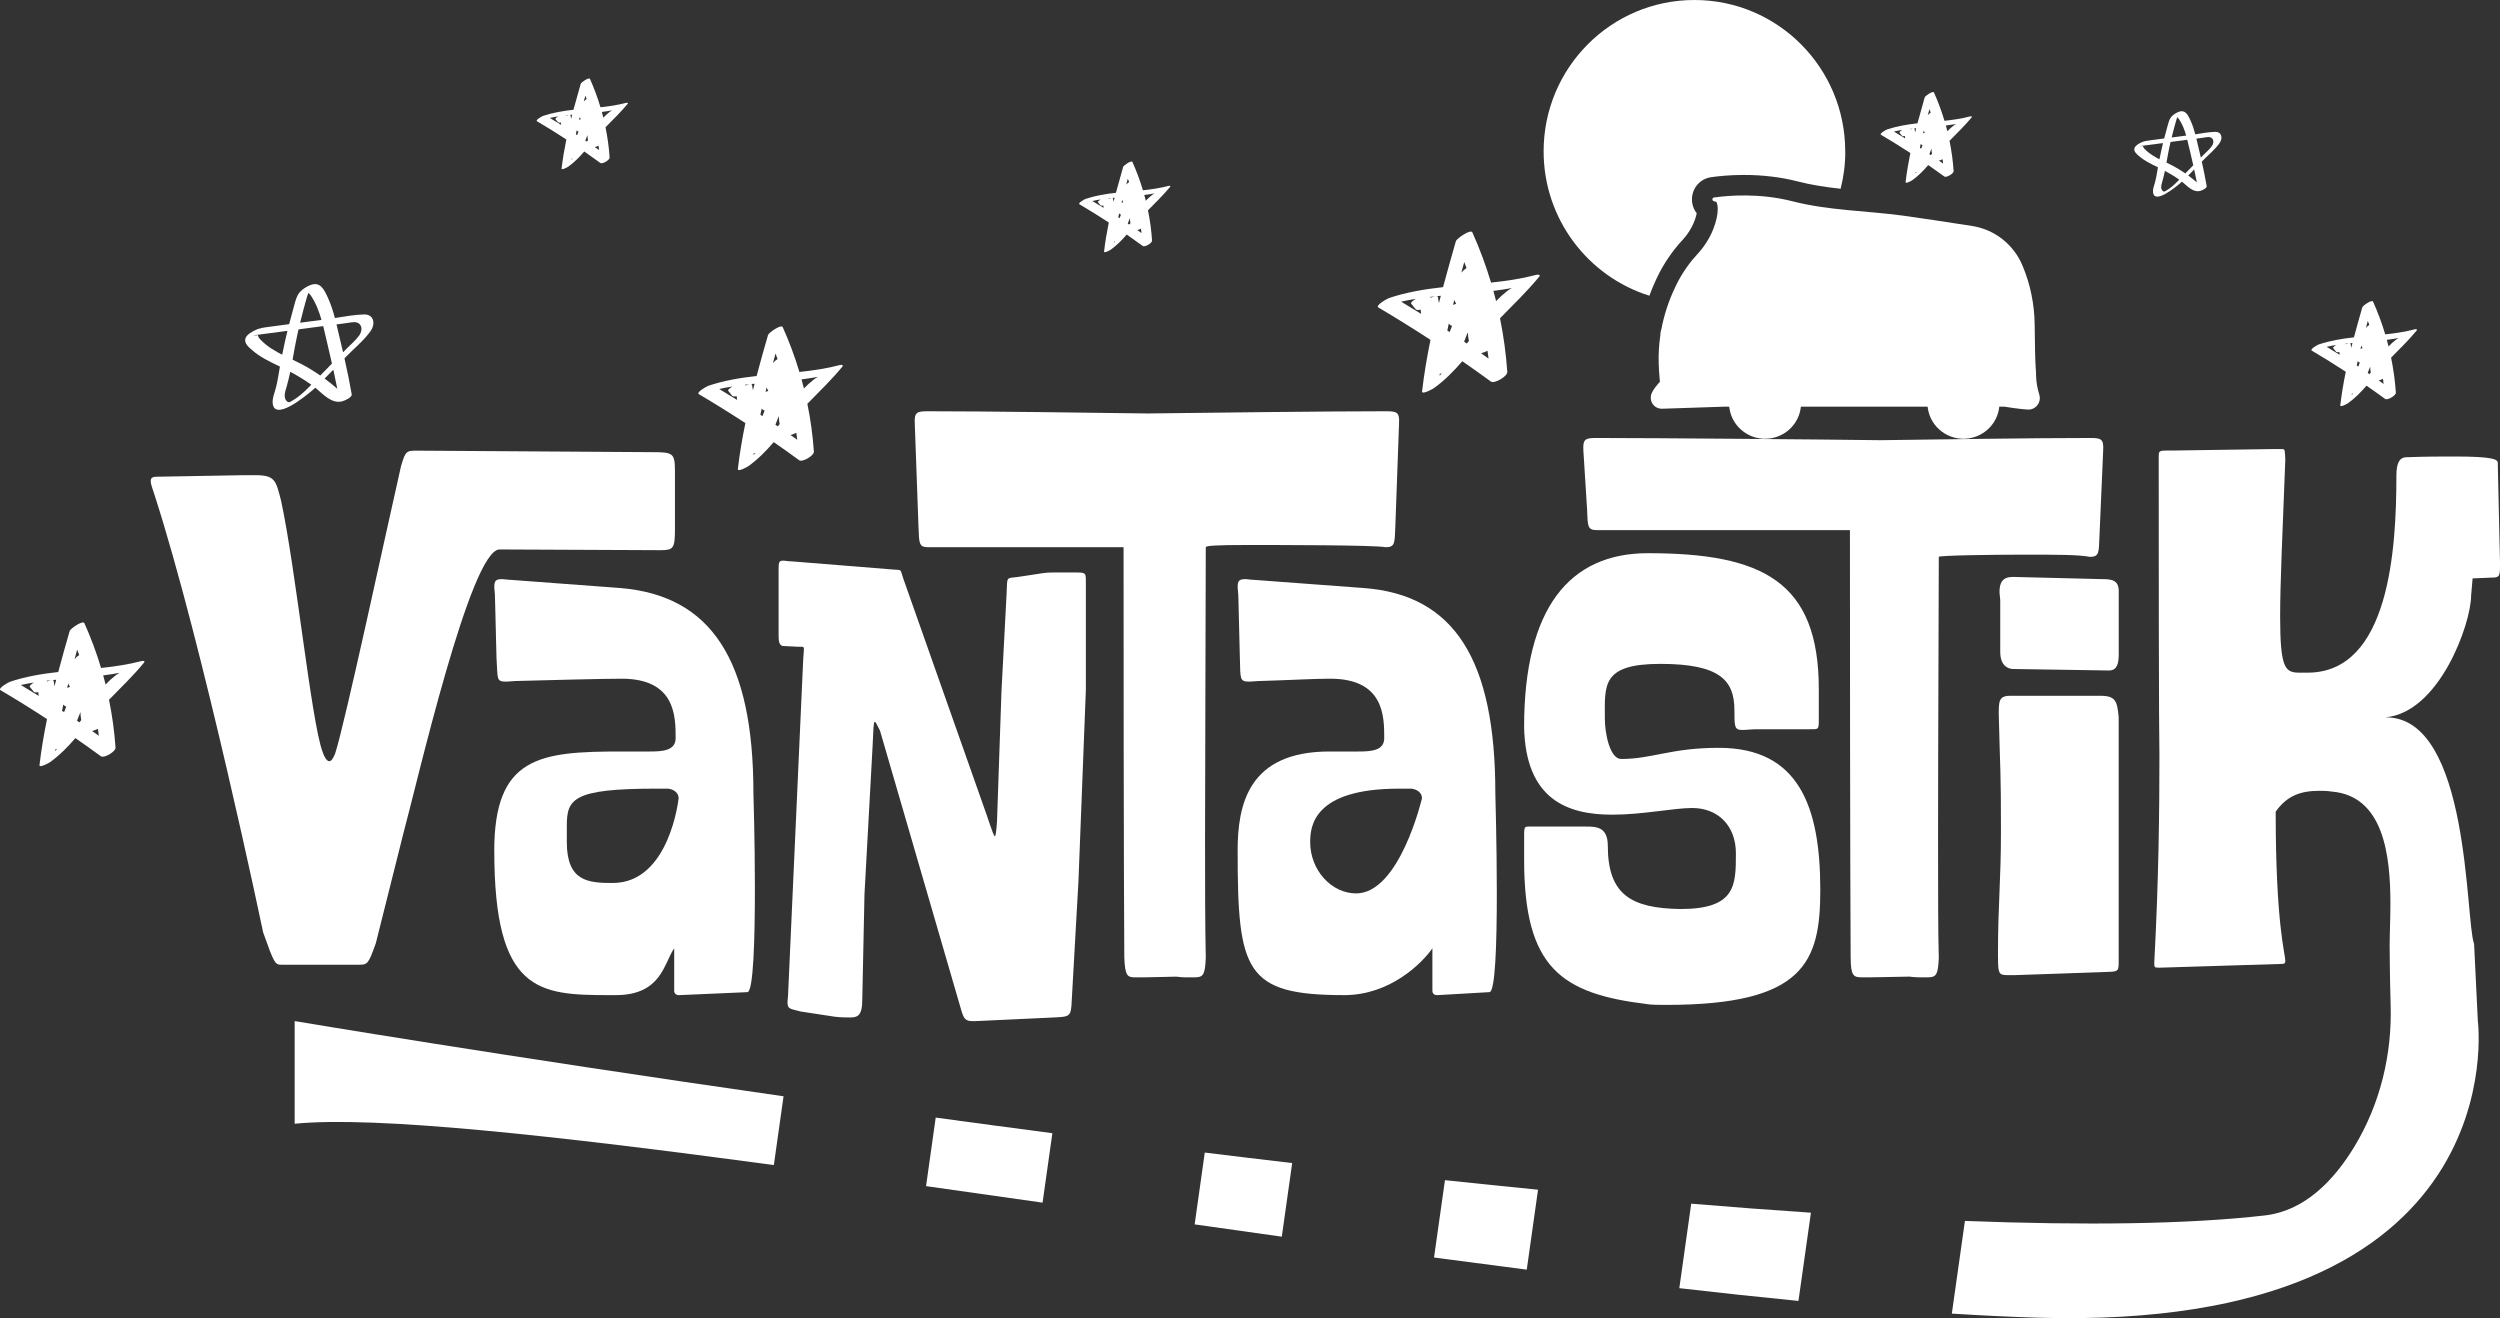
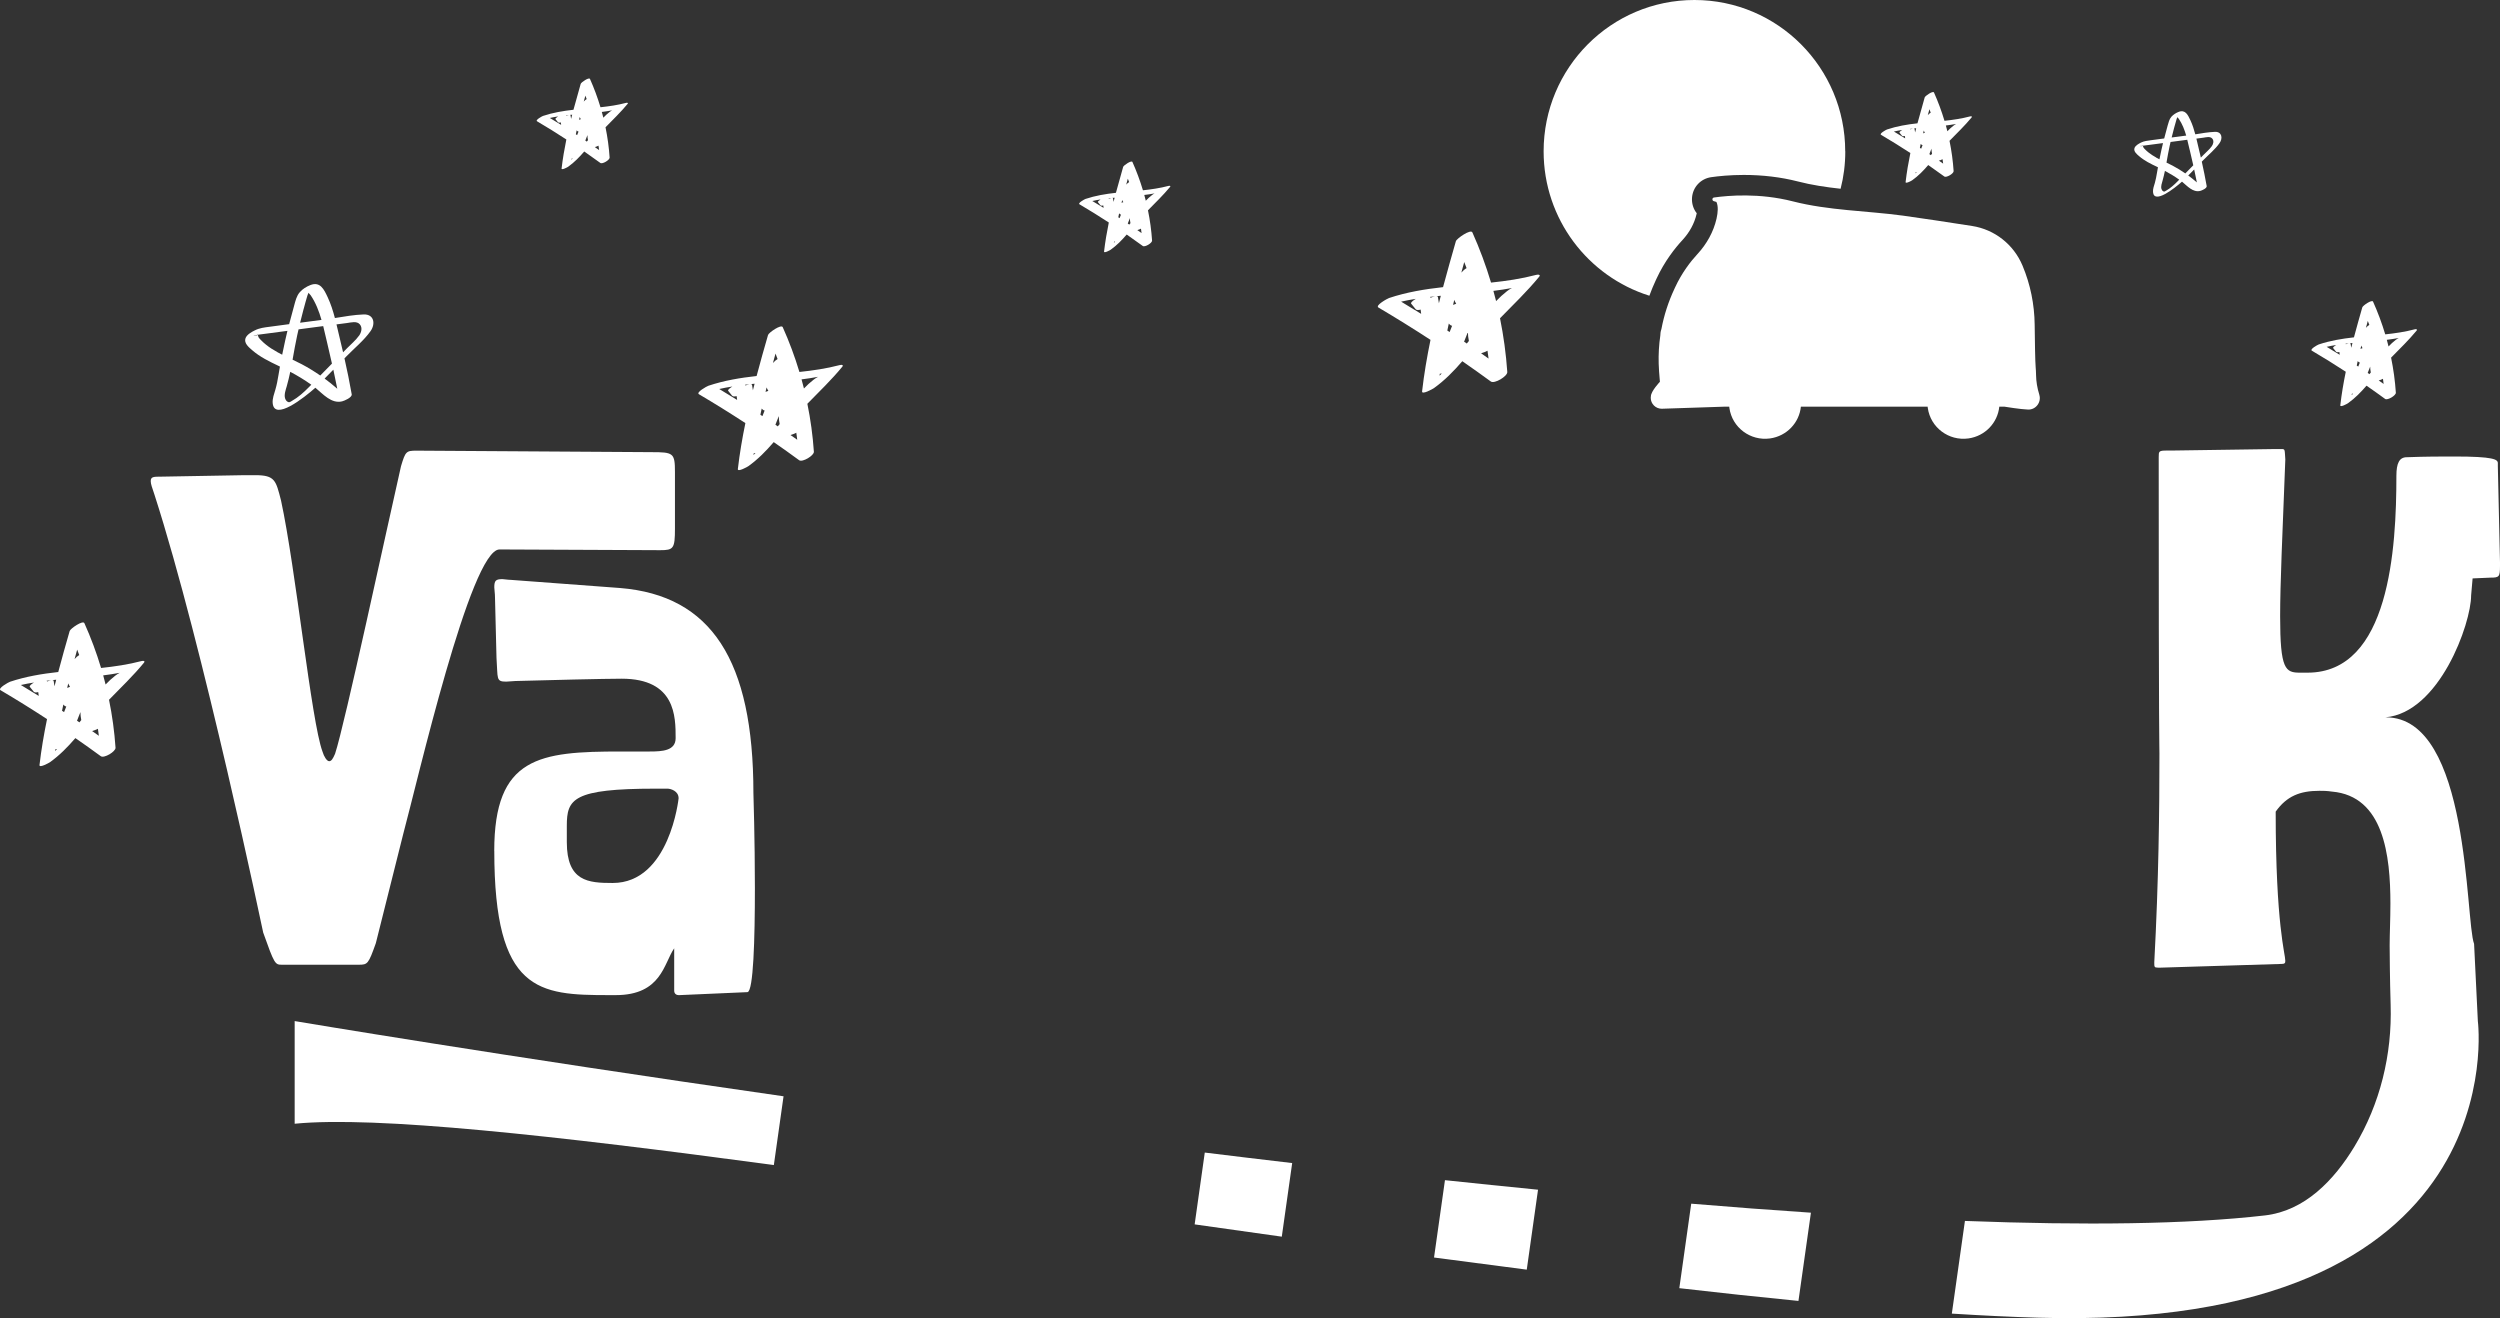
<svg xmlns="http://www.w3.org/2000/svg" width="165" height="87" viewBox="0 0 165 87" fill="none">
  <rect x="0" y="0" width="165" height="87" fill="#333333" stroke="none" />
  <g clip-path="url(#clip0_110_3)">
    <path d="M17.374 61.563C17.374 61.563 13.416 42.637 10.191 32.636C10.046 32.195 9.948 31.951 9.948 31.754C9.948 31.459 10.143 31.459 10.631 31.459L16.153 31.361H16.836C18.155 31.361 18.205 31.704 18.547 33.029C19.523 37.539 20.551 47.641 21.284 49.602C21.382 49.944 21.578 50.239 21.723 50.239C21.869 50.239 21.967 50.093 22.115 49.748C22.751 47.835 25.536 34.843 26.465 30.774C26.759 29.794 26.806 29.743 27.492 29.743L42.982 29.842C44.449 29.842 44.547 29.89 44.547 31.165V34.891C44.547 36.214 44.449 36.312 43.57 36.312L32.967 36.264C31.061 36.264 27.542 51.61 26.613 55.044L24.805 62.251C24.315 63.624 24.267 63.672 23.68 63.672H18.597C18.157 63.672 18.107 63.624 17.376 61.563H17.374ZM32.62 56.168C32.62 49.942 35.601 49.599 40.976 49.599H42.882C43.713 49.599 44.592 49.551 44.592 48.717C44.592 47.296 44.592 44.794 41.026 44.794C39.951 44.794 35.943 44.892 34.283 44.94C33.891 44.94 33.6 44.988 33.404 44.988C32.721 44.988 32.866 44.791 32.769 43.418L32.67 39.447C32.67 39.152 32.623 38.908 32.623 38.762C32.623 38.321 32.721 38.222 33.16 38.222C33.258 38.222 33.502 38.27 33.698 38.27L40.93 38.809C46.94 39.301 49.725 43.564 49.725 52.341C49.725 52.341 49.823 55.43 49.823 58.617C49.823 62.001 49.725 65.433 49.334 65.481L44.838 65.678H44.79C44.693 65.678 44.497 65.63 44.497 65.383V62.589C43.813 63.569 43.665 65.678 40.637 65.678H40.197C35.554 65.678 32.623 65.481 32.623 56.166L32.62 56.168ZM44.788 52.688C44.788 52.197 44.251 52.051 44.055 52.051H43.273C37.801 52.051 37.41 52.736 37.41 54.503V55.581C37.41 58.179 38.826 58.277 40.438 58.277C44.2 58.277 44.788 52.688 44.788 52.688Z" fill="white" />
-     <path d="M63.455 66.711L58.081 48.226C57.885 47.833 57.787 47.636 57.739 47.636C57.641 47.636 57.641 48.274 57.593 49.206L57.056 59.013L56.91 65.975C56.91 66.955 56.667 67.152 56.129 67.152C55.836 67.152 55.494 67.152 55.102 67.104L52.854 66.761C52.121 66.565 51.975 66.615 51.975 66.124C51.975 65.978 52.023 65.731 52.023 65.438L53 43.766C53.048 42.589 53.196 42.687 52.706 42.687L51.729 42.639C51.388 42.639 51.388 42.246 51.388 41.856V37.64C51.388 37.149 51.388 37.003 51.682 37.003C51.827 37.003 52.023 37.051 52.267 37.051L58.962 37.59C59.55 37.638 59.402 37.542 59.597 38.129L64.924 53.23C65.168 53.868 65.559 55.191 65.657 55.191C65.705 55.191 65.755 54.946 65.803 54.21L66.097 45.63L66.439 39.109C66.486 38.031 66.391 38.177 67.172 38.079C68.882 37.834 68.882 37.784 69.517 37.784H71.032C71.715 37.784 71.667 37.832 71.667 38.568V45.53L71.177 58.179L70.738 65.975C70.69 67.101 70.64 67.101 69.565 67.152L64.337 67.396H64.191C63.701 67.396 63.603 67.2 63.458 66.711H63.455ZM74.204 63.228C74.204 63.228 74.156 57.443 74.156 36.116H61.255C60.62 36.116 60.667 35.821 60.62 34.742L60.376 27.977C60.328 27.193 60.522 27.143 61.255 27.143C65.017 27.143 72.202 27.241 75.721 27.289C79.435 27.241 87.692 27.143 91.457 27.143C92.19 27.143 92.386 27.191 92.336 27.977L92.092 34.742C92.044 35.821 92.092 36.116 91.457 36.116C90.774 35.97 84.372 35.97 82.318 35.97C80.264 35.97 79.581 36.017 79.581 36.116C79.581 40.039 79.533 49.745 79.533 55.337C79.533 58.131 79.533 60.878 79.581 63.231C79.533 64.408 79.385 64.506 78.799 64.506H78.31C77.918 64.506 77.722 64.458 77.627 64.458C77.481 64.458 75.869 64.506 75.477 64.506H74.939C74.402 64.506 74.256 64.408 74.206 63.231L74.204 63.228ZM81.683 56.168C81.683 53.129 82.366 49.599 87.743 49.599H89.649C90.48 49.599 91.359 49.551 91.359 48.717C91.359 47.296 91.359 44.794 87.793 44.794C86.718 44.794 85.008 44.892 83.345 44.94C82.953 44.94 82.662 44.988 82.466 44.988C81.783 44.988 81.878 44.791 81.831 43.418L81.733 39.447C81.733 39.152 81.685 38.908 81.685 38.762C81.685 38.321 81.783 38.222 82.222 38.222C82.32 38.222 82.564 38.27 82.76 38.27L89.993 38.809C96.002 39.25 98.692 43.564 98.692 52.341C98.692 52.439 98.79 55.674 98.79 58.96C98.79 62.246 98.692 65.481 98.3 65.481L94.88 65.678H94.832C94.734 65.678 94.538 65.63 94.538 65.383V62.589C93.855 63.569 91.753 65.678 88.722 65.678C82.175 65.678 81.685 64.108 81.685 56.166L81.683 56.168ZM93.85 52.688C93.85 52.197 93.313 52.051 93.117 52.051H92.336C86.668 52.051 86.472 54.55 86.472 55.581C86.472 57.443 87.888 58.965 89.501 58.965C92.383 58.965 93.85 52.688 93.85 52.688Z" fill="white" />
-     <path d="M108.705 66.27C103.037 65.585 100.593 63.868 100.593 56.758V55.238C100.593 54.455 100.593 54.553 101.229 54.553H104.649C105.332 54.553 106.116 54.553 106.116 55.828C106.116 59.063 107.68 59.945 110.905 59.996C114.569 59.996 114.569 58.426 114.569 56.319C114.569 54.505 113.396 53.328 111.686 53.328C110.465 53.328 108.411 53.769 106.407 53.769C103.474 53.769 100.689 52.789 100.591 47.984C100.591 40.09 103.619 36.511 108.753 36.511C116.327 36.511 120.041 38.373 120.041 45.484V47.445C120.041 48.181 120.041 48.13 119.406 48.13H115.985C115.546 48.13 115.252 48.178 115.009 48.178C114.471 48.178 114.471 47.981 114.471 46.855C114.471 44.895 113.494 43.816 109.584 43.816C105.674 43.816 105.92 45.237 105.92 47.445C105.92 48.425 106.261 50.093 106.995 50.093C109.047 50.093 110.27 49.357 113.444 49.357C118.72 49.357 120.139 53.23 120.139 58.723C120.139 63.478 119.112 66.323 109.976 66.323C109.536 66.323 109.047 66.323 108.705 66.275V66.27ZM122.143 63.228C122.143 63.228 122.096 56.314 122.096 34.987H105.382C104.747 34.987 104.797 34.692 104.747 33.614L104.503 29.741C104.456 28.957 104.649 28.907 105.382 28.907C109.144 28.907 120.581 29.005 124.1 29.053C127.814 29.005 134.165 28.907 137.93 28.907C138.663 28.907 138.859 28.955 138.809 29.741L138.565 35.38C138.518 36.459 138.565 36.753 137.93 36.753C137.247 36.607 135.632 36.607 133.58 36.607C131.528 36.607 127.96 36.655 127.96 36.753C127.96 40.039 127.912 48.521 127.912 55.286C127.912 58.62 127.912 61.563 127.96 63.228C127.912 64.405 127.764 64.504 127.179 64.504H126.689C126.297 64.504 126.101 64.456 126.006 64.456C125.86 64.456 123.806 64.504 123.417 64.504H122.879C122.342 64.504 122.146 64.405 122.146 63.228H122.143ZM131.867 63.228V62.984C131.867 59.552 132.063 58.277 132.063 54.795C132.063 50.725 132.016 51.166 131.918 47.147C131.918 46.313 131.918 45.923 132.651 45.923H138.661C139.688 45.923 139.736 46.364 139.833 47.344V63.523C139.833 64.209 139.736 64.113 138.708 64.161L133.04 64.357H132.455C131.918 64.357 131.87 64.211 131.87 63.228H131.867ZM132.895 44.156C132.503 44.156 132.016 43.912 132.016 43.028V39.644C132.016 39.447 131.968 39.25 131.968 39.056C131.968 38.467 132.164 38.076 132.847 38.076L138.711 38.222C139.346 38.222 139.836 38.27 139.836 39.006V43.174C139.836 43.763 139.738 44.252 139.201 44.252L132.897 44.154L132.895 44.156Z" fill="white" />
    <path d="M19.448 67.391C19.448 67.391 33.022 69.677 51.714 72.355L51.074 76.893C36.581 74.94 24.752 73.64 19.448 74.167V67.391Z" fill="white" />
-     <path d="M61.757 73.761C64.274 74.104 66.843 74.449 69.457 74.792L68.809 79.375C66.207 79.005 63.641 78.639 61.119 78.284L61.757 73.761Z" fill="white" />
    <path d="M79.515 76.069C81.429 76.306 83.355 76.535 85.284 76.762L84.598 81.62C82.68 81.353 80.761 81.081 78.847 80.809L79.515 76.072V76.069Z" fill="white" />
    <path d="M95.367 77.891C97.424 78.11 99.473 78.319 101.51 78.521L100.766 83.797C98.747 83.538 96.703 83.271 94.646 82.996L95.367 77.894V77.891Z" fill="white" />
    <path d="M111.621 79.443C114.308 79.668 116.95 79.867 119.521 80.038L118.698 85.861C116.161 85.612 113.532 85.329 110.835 85.019L111.621 79.441V79.443Z" fill="white" />
    <path d="M165 37.34C165 38.076 164.95 38.124 164.365 38.124L163.192 38.175L163.094 39.301C163.094 41.163 160.994 47.047 157.426 47.344H157.473C163.044 47.344 162.702 60.777 163.29 62.296C163.29 62.407 163.456 65.632 163.538 67.394C163.538 67.394 166.198 87.912 134.464 86.967C132.691 86.914 130.805 86.824 128.821 86.698L129.685 80.582C137.541 80.879 144.369 80.809 149.495 80.217C152.109 79.914 154.04 77.909 155.394 75.669C157.092 72.859 157.885 69.593 157.782 66.31C157.732 64.68 157.717 62.818 157.717 62.395C157.717 61.659 157.767 60.678 157.767 59.648C157.767 56.46 157.328 52.54 153.907 52.245C153.566 52.194 153.322 52.194 153.078 52.194C151.808 52.194 150.926 52.537 150.195 53.568C150.195 61.069 150.831 62.934 150.831 63.422C150.831 63.571 150.783 63.619 150.587 63.619L142.621 63.864H142.425C142.182 63.864 142.182 63.816 142.182 63.521C142.475 58.078 142.523 53.469 142.523 49.743C142.523 49.007 142.475 49.743 142.475 30.325V30.177C142.475 29.786 142.475 29.736 143.013 29.736H143.354L150.148 29.637H150.587C150.831 29.637 150.783 29.685 150.831 30.323C150.635 35.325 150.489 38.608 150.489 40.669C150.489 44.199 150.831 44.396 151.808 44.396H152.297C157.722 44.396 158.162 36.159 158.162 31.404C158.162 30.57 158.357 30.177 158.845 30.177C160.115 30.129 161.143 30.129 161.974 30.129C164.613 30.129 164.857 30.325 164.857 30.57V30.766L165.005 37.335L165 37.34Z" fill="white" />
    <path d="M9.496 43.632C9.47 43.612 9.418 43.61 9.33 43.632C8.456 43.862 7.564 43.99 6.67 44.086C6.369 43.081 6.002 42.093 5.57 41.13C5.472 40.913 4.644 41.488 4.598 41.647C4.34 42.546 4.083 43.446 3.845 44.353C2.77 44.471 1.703 44.648 0.663 44.995C0.558 45.031 -0.171 45.434 0.038 45.555C1.075 46.167 2.097 46.802 3.104 47.46C2.898 48.463 2.725 49.473 2.607 50.491C2.582 50.715 3.242 50.345 3.295 50.307C3.94 49.846 4.473 49.297 4.975 48.715C5.54 49.105 6.1 49.503 6.655 49.911C6.866 50.065 7.642 49.604 7.625 49.35C7.552 48.284 7.409 47.228 7.195 46.185C7.976 45.383 8.785 44.61 9.496 43.746C9.556 43.673 9.541 43.642 9.496 43.63V43.632ZM1.961 45.323C2.049 45.431 2.135 45.54 2.223 45.648C2.275 45.714 2.391 45.714 2.524 45.678C2.534 45.761 2.544 45.847 2.557 45.93C2.165 45.686 1.771 45.447 1.376 45.21C1.663 45.144 1.951 45.091 2.243 45.046C2.059 45.157 1.926 45.275 1.966 45.326L1.961 45.323ZM3.076 44.93C3.174 44.917 3.275 44.907 3.373 44.897C3.297 44.912 3.207 44.94 3.114 44.978C3.102 44.963 3.089 44.948 3.076 44.93ZM4.45 45.394C4.45 45.394 4.44 45.399 4.433 45.401C4.458 45.303 4.48 45.202 4.505 45.104C4.536 45.184 4.573 45.263 4.621 45.333C4.558 45.353 4.5 45.376 4.45 45.396V45.394ZM4.922 43.499C4.978 43.29 5.035 43.083 5.093 42.874C5.138 42.995 5.186 43.113 5.229 43.234C5.116 43.3 5.013 43.39 4.922 43.499ZM4.181 46.497C4.207 46.532 4.239 46.565 4.292 46.601C4.315 46.616 4.342 46.623 4.375 46.628C4.327 46.752 4.277 46.875 4.229 46.999C4.184 46.968 4.139 46.941 4.094 46.91C4.121 46.772 4.151 46.636 4.181 46.497ZM5.083 47.568C5.156 47.379 5.231 47.188 5.307 46.999C5.312 47.178 5.327 47.354 5.364 47.525C5.322 47.576 5.281 47.626 5.241 47.676C5.189 47.641 5.136 47.606 5.083 47.568ZM7.901 44.406C7.79 44.464 7.69 44.529 7.609 44.592C7.378 44.771 7.165 44.968 6.969 45.177C6.919 44.975 6.866 44.776 6.811 44.575C7.178 44.529 7.539 44.474 7.901 44.406ZM3.599 45.303C3.579 45.182 3.561 45.061 3.541 44.94C3.536 44.905 3.503 44.89 3.456 44.887C3.541 44.88 3.626 44.87 3.709 44.862C3.672 45.008 3.634 45.157 3.596 45.303H3.599ZM3.636 49.569C3.642 49.531 3.647 49.493 3.652 49.456C3.687 49.45 3.727 49.443 3.77 49.433C3.727 49.478 3.682 49.523 3.636 49.566V49.569ZM6.08 48.251C6.216 48.211 6.354 48.158 6.462 48.1C6.484 48.254 6.504 48.41 6.525 48.563C6.376 48.46 6.228 48.354 6.08 48.251Z" fill="white" />
    <path d="M159.49 21.735C159.472 21.72 159.432 21.718 159.37 21.735C158.732 21.904 158.081 21.998 157.426 22.068C157.205 21.332 156.938 20.612 156.622 19.909C156.552 19.75 155.946 20.168 155.911 20.287C155.723 20.944 155.537 21.602 155.361 22.265C154.575 22.353 153.797 22.479 153.038 22.733C152.96 22.759 152.428 23.053 152.581 23.144C153.34 23.59 154.086 24.056 154.821 24.535C154.671 25.268 154.545 26.006 154.46 26.75C154.44 26.914 154.924 26.644 154.962 26.616C155.434 26.281 155.823 25.878 156.19 25.455C156.602 25.742 157.014 26.032 157.418 26.329C157.571 26.442 158.139 26.102 158.126 25.918C158.074 25.14 157.968 24.366 157.812 23.605C158.383 23.021 158.973 22.454 159.493 21.824C159.535 21.771 159.525 21.748 159.493 21.741L159.49 21.735ZM153.988 22.973C154.05 23.051 154.116 23.131 154.178 23.21C154.219 23.257 154.302 23.257 154.399 23.232C154.407 23.293 154.415 23.356 154.422 23.416C154.136 23.237 153.847 23.063 153.558 22.89C153.767 22.842 153.978 22.804 154.191 22.769C154.058 22.849 153.96 22.937 153.988 22.973ZM154.801 22.686C154.874 22.678 154.947 22.668 155.017 22.66C154.962 22.67 154.897 22.693 154.829 22.718C154.819 22.706 154.811 22.695 154.801 22.683V22.686ZM155.803 23.023C155.803 23.023 155.796 23.026 155.791 23.028C155.808 22.955 155.826 22.882 155.844 22.809C155.866 22.869 155.894 22.925 155.926 22.978C155.881 22.993 155.839 23.008 155.801 23.023H155.803ZM156.15 21.637C156.19 21.486 156.233 21.332 156.275 21.181C156.308 21.269 156.343 21.358 156.376 21.443C156.293 21.491 156.218 21.557 156.152 21.635L156.15 21.637ZM155.607 23.829C155.625 23.855 155.65 23.877 155.69 23.905C155.705 23.918 155.728 23.923 155.751 23.925C155.715 24.016 155.68 24.104 155.645 24.195C155.612 24.172 155.577 24.152 155.545 24.129C155.565 24.029 155.587 23.928 155.61 23.827L155.607 23.829ZM156.268 24.613C156.321 24.474 156.376 24.336 156.431 24.197C156.436 24.328 156.446 24.457 156.474 24.583C156.444 24.618 156.414 24.656 156.383 24.694C156.346 24.669 156.306 24.641 156.268 24.616V24.613ZM158.325 22.302C158.244 22.345 158.169 22.393 158.111 22.439C157.943 22.57 157.787 22.713 157.644 22.867C157.607 22.721 157.569 22.575 157.529 22.428C157.795 22.396 158.061 22.355 158.325 22.305V22.302ZM155.183 22.958C155.168 22.869 155.155 22.781 155.14 22.693C155.135 22.668 155.113 22.655 155.078 22.655C155.14 22.648 155.201 22.643 155.263 22.638C155.236 22.746 155.208 22.852 155.181 22.96L155.183 22.958ZM155.211 26.075C155.213 26.047 155.218 26.019 155.221 25.991C155.246 25.989 155.276 25.984 155.306 25.976C155.273 26.009 155.241 26.042 155.211 26.075ZM156.996 25.112C157.094 25.082 157.197 25.044 157.275 25.001C157.293 25.114 157.308 25.228 157.32 25.341C157.212 25.266 157.104 25.188 156.996 25.112Z" fill="white" />
    <path d="M101.575 18.142C101.548 18.12 101.487 18.117 101.389 18.142C100.41 18.399 99.413 18.546 98.408 18.651C98.072 17.525 97.66 16.419 97.178 15.34C97.07 15.098 96.141 15.741 96.088 15.92C95.799 16.928 95.513 17.938 95.242 18.951C94.036 19.085 92.841 19.281 91.678 19.669C91.56 19.71 90.744 20.161 90.977 20.297C92.137 20.982 93.283 21.695 94.413 22.431C94.182 23.555 93.988 24.686 93.858 25.83C93.828 26.082 94.568 25.666 94.629 25.623C95.355 25.107 95.95 24.49 96.512 23.84C97.145 24.278 97.773 24.724 98.396 25.18C98.632 25.351 99.501 24.835 99.481 24.55C99.398 23.356 99.237 22.171 99.001 21.005C99.875 20.108 100.782 19.241 101.58 18.271C101.648 18.19 101.63 18.155 101.58 18.142H101.575ZM93.134 20.037C93.232 20.158 93.328 20.279 93.426 20.4C93.486 20.476 93.614 20.473 93.762 20.433C93.775 20.526 93.785 20.622 93.797 20.715C93.358 20.443 92.916 20.173 92.474 19.909C92.795 19.836 93.119 19.775 93.443 19.725C93.237 19.848 93.089 19.982 93.134 20.037ZM94.38 19.596C94.491 19.584 94.601 19.571 94.714 19.558C94.631 19.574 94.528 19.606 94.423 19.649C94.408 19.631 94.395 19.614 94.38 19.596ZM95.919 20.118C95.919 20.118 95.907 20.123 95.902 20.125C95.93 20.015 95.955 19.904 95.982 19.79C96.015 19.881 96.058 19.969 96.11 20.047C96.04 20.07 95.975 20.095 95.919 20.118ZM96.449 17.991C96.512 17.757 96.575 17.525 96.64 17.293C96.693 17.427 96.743 17.563 96.793 17.696C96.668 17.769 96.552 17.87 96.449 17.991ZM95.621 21.352C95.648 21.393 95.686 21.428 95.746 21.468C95.771 21.486 95.804 21.496 95.839 21.501C95.784 21.64 95.731 21.776 95.676 21.914C95.626 21.882 95.573 21.849 95.523 21.816C95.555 21.662 95.588 21.506 95.621 21.352ZM96.63 22.552C96.713 22.338 96.796 22.126 96.881 21.914C96.886 22.116 96.904 22.312 96.947 22.504C96.899 22.559 96.854 22.615 96.809 22.673C96.748 22.633 96.691 22.592 96.63 22.552ZM99.787 19.009C99.664 19.072 99.549 19.148 99.461 19.218C99.202 19.42 98.963 19.639 98.742 19.873C98.687 19.649 98.627 19.422 98.564 19.198C98.973 19.148 99.38 19.085 99.787 19.009ZM94.968 20.015C94.945 19.878 94.925 19.742 94.902 19.606C94.895 19.566 94.862 19.551 94.807 19.548C94.902 19.538 94.998 19.528 95.093 19.521C95.051 19.684 95.008 19.851 94.968 20.015ZM95.01 24.797C95.016 24.754 95.02 24.714 95.025 24.671C95.066 24.666 95.111 24.658 95.159 24.646C95.111 24.696 95.061 24.747 95.01 24.797ZM97.748 23.318C97.898 23.273 98.054 23.215 98.175 23.147C98.2 23.32 98.222 23.492 98.245 23.666C98.079 23.55 97.914 23.431 97.748 23.315V23.318Z" fill="white" />
    <path d="M130.122 7.685C130.107 7.673 130.072 7.67 130.017 7.685C129.464 7.831 128.901 7.912 128.336 7.973C128.146 7.338 127.914 6.713 127.643 6.105C127.583 5.969 127.058 6.33 127.03 6.43C126.867 6.997 126.707 7.567 126.553 8.139C125.873 8.214 125.2 8.325 124.544 8.545C124.476 8.567 124.017 8.822 124.147 8.897C124.803 9.283 125.448 9.686 126.084 10.099C125.953 10.734 125.845 11.372 125.77 12.014C125.752 12.155 126.172 11.924 126.204 11.898C126.614 11.609 126.948 11.261 127.264 10.893C127.621 11.14 127.975 11.392 128.326 11.649C128.459 11.747 128.949 11.455 128.939 11.294C128.894 10.621 128.804 9.953 128.668 9.295C129.16 8.789 129.672 8.3 130.122 7.756C130.16 7.71 130.15 7.69 130.122 7.683V7.685ZM125.365 8.754C125.421 8.822 125.476 8.89 125.531 8.958C125.564 9.001 125.637 8.998 125.722 8.975C125.73 9.028 125.735 9.081 125.742 9.134C125.496 8.98 125.245 8.829 124.996 8.681C125.177 8.64 125.36 8.605 125.544 8.577C125.428 8.648 125.345 8.723 125.368 8.754H125.365ZM126.069 8.507C126.131 8.499 126.194 8.492 126.257 8.487C126.209 8.494 126.154 8.514 126.094 8.537C126.086 8.527 126.079 8.517 126.069 8.507ZM126.935 8.799C126.935 8.799 126.928 8.802 126.925 8.804C126.94 8.741 126.955 8.678 126.97 8.615C126.988 8.665 127.013 8.716 127.043 8.759C127.003 8.771 126.968 8.786 126.935 8.799ZM127.234 7.602C127.269 7.471 127.304 7.34 127.342 7.209C127.372 7.285 127.4 7.36 127.427 7.436C127.357 7.476 127.292 7.534 127.234 7.602ZM126.767 9.497C126.782 9.52 126.804 9.54 126.837 9.563C126.852 9.573 126.87 9.578 126.89 9.58C126.86 9.658 126.83 9.736 126.797 9.814C126.769 9.797 126.739 9.777 126.712 9.759C126.729 9.671 126.749 9.585 126.767 9.497ZM127.337 10.172C127.385 10.051 127.43 9.933 127.478 9.812C127.48 9.925 127.49 10.036 127.515 10.145C127.49 10.175 127.462 10.208 127.437 10.24C127.405 10.218 127.37 10.195 127.337 10.172ZM129.115 8.174C129.045 8.209 128.982 8.252 128.932 8.293C128.786 8.406 128.65 8.529 128.527 8.663C128.495 8.537 128.462 8.408 128.427 8.282C128.658 8.255 128.886 8.219 129.115 8.177V8.174ZM126.398 8.741C126.385 8.665 126.373 8.587 126.36 8.512C126.357 8.489 126.337 8.479 126.307 8.479C126.36 8.474 126.415 8.469 126.468 8.464C126.443 8.557 126.42 8.65 126.398 8.741ZM126.423 11.437C126.425 11.415 126.428 11.389 126.433 11.367C126.455 11.364 126.48 11.359 126.508 11.354C126.48 11.382 126.453 11.412 126.425 11.44L126.423 11.437ZM127.967 10.603C128.053 10.578 128.141 10.545 128.208 10.507C128.223 10.606 128.236 10.704 128.249 10.8C128.156 10.734 128.063 10.669 127.967 10.603Z" fill="white" />
    <path d="M77.22 12.271C77.205 12.259 77.17 12.256 77.114 12.271C76.562 12.417 75.999 12.498 75.434 12.559C75.243 11.924 75.012 11.299 74.741 10.691C74.681 10.555 74.156 10.916 74.128 11.016C73.965 11.583 73.804 12.153 73.651 12.725C72.971 12.8 72.297 12.911 71.642 13.13C71.574 13.153 71.115 13.408 71.245 13.483C71.901 13.869 72.546 14.272 73.181 14.685C73.051 15.32 72.943 15.958 72.868 16.6C72.85 16.741 73.269 16.509 73.302 16.484C73.711 16.195 74.045 15.847 74.362 15.479C74.719 15.726 75.073 15.978 75.424 16.235C75.557 16.333 76.047 16.041 76.037 15.88C75.992 15.207 75.901 14.539 75.766 13.881C76.258 13.375 76.77 12.886 77.22 12.342C77.257 12.296 77.248 12.276 77.22 12.269V12.271ZM72.461 13.34C72.516 13.408 72.571 13.476 72.626 13.544C72.659 13.587 72.732 13.584 72.817 13.561C72.825 13.614 72.83 13.667 72.838 13.72C72.591 13.566 72.34 13.415 72.092 13.267C72.272 13.226 72.456 13.191 72.639 13.163C72.523 13.234 72.441 13.309 72.463 13.34H72.461ZM73.164 13.09C73.227 13.083 73.29 13.075 73.352 13.07C73.305 13.078 73.249 13.098 73.189 13.12C73.181 13.11 73.174 13.1 73.164 13.09ZM74.03 13.383C74.03 13.383 74.023 13.385 74.02 13.387C74.035 13.325 74.05 13.261 74.066 13.198C74.083 13.249 74.108 13.299 74.138 13.342C74.098 13.355 74.063 13.37 74.03 13.383ZM74.329 12.186C74.364 12.055 74.4 11.924 74.437 11.793C74.467 11.868 74.495 11.944 74.523 12.019C74.452 12.06 74.387 12.118 74.329 12.186ZM73.862 14.081C73.877 14.103 73.9 14.123 73.932 14.146C73.948 14.156 73.965 14.161 73.985 14.164C73.955 14.242 73.925 14.32 73.892 14.398C73.865 14.38 73.835 14.36 73.807 14.342C73.824 14.254 73.844 14.169 73.862 14.081ZM74.432 14.756C74.48 14.635 74.525 14.516 74.573 14.395C74.575 14.509 74.585 14.62 74.611 14.728C74.585 14.758 74.558 14.791 74.533 14.824C74.5 14.801 74.465 14.778 74.432 14.756ZM76.21 12.76C76.14 12.795 76.077 12.838 76.027 12.879C75.881 12.992 75.746 13.115 75.623 13.249C75.59 13.123 75.557 12.994 75.522 12.868C75.753 12.841 75.982 12.806 76.21 12.763V12.76ZM73.496 13.325C73.483 13.249 73.47 13.171 73.458 13.095C73.455 13.072 73.435 13.062 73.405 13.062C73.458 13.057 73.513 13.052 73.566 13.047C73.541 13.141 73.518 13.234 73.496 13.325ZM73.518 16.021C73.521 15.998 73.523 15.973 73.528 15.95C73.551 15.948 73.576 15.943 73.603 15.938C73.576 15.965 73.548 15.995 73.521 16.023L73.518 16.021ZM75.063 15.187C75.148 15.161 75.236 15.129 75.304 15.091C75.319 15.189 75.331 15.287 75.344 15.383C75.251 15.318 75.158 15.252 75.063 15.187Z" fill="white" />
    <path d="M41.418 6.791C41.403 6.778 41.367 6.776 41.312 6.791C40.76 6.937 40.197 7.018 39.632 7.078C39.441 6.443 39.21 5.818 38.939 5.211C38.879 5.075 38.354 5.435 38.326 5.536C38.163 6.103 38.002 6.672 37.849 7.244C37.168 7.32 36.495 7.431 35.84 7.65C35.772 7.673 35.312 7.927 35.443 8.003C36.099 8.388 36.744 8.791 37.379 9.205C37.249 9.84 37.141 10.477 37.065 11.12C37.048 11.261 37.467 11.029 37.5 11.004C37.909 10.714 38.243 10.366 38.56 9.998C38.916 10.245 39.27 10.497 39.622 10.754C39.755 10.853 40.245 10.56 40.235 10.399C40.19 9.726 40.099 9.059 39.964 8.401C40.456 7.894 40.968 7.406 41.418 6.861C41.455 6.816 41.445 6.796 41.418 6.788V6.791ZM36.659 7.859C36.714 7.927 36.769 7.995 36.824 8.063C36.857 8.106 36.93 8.104 37.015 8.081C37.023 8.134 37.028 8.187 37.035 8.24C36.789 8.086 36.538 7.935 36.289 7.786C36.47 7.746 36.654 7.71 36.837 7.683C36.721 7.753 36.639 7.829 36.661 7.859H36.659ZM37.362 7.61C37.425 7.602 37.487 7.595 37.55 7.59C37.502 7.597 37.447 7.617 37.387 7.64C37.379 7.63 37.372 7.62 37.362 7.61ZM38.228 7.905C38.228 7.905 38.221 7.907 38.218 7.91C38.233 7.847 38.248 7.784 38.263 7.721C38.281 7.771 38.306 7.821 38.336 7.864C38.296 7.877 38.261 7.892 38.228 7.905ZM38.527 6.705C38.562 6.574 38.597 6.443 38.635 6.312C38.665 6.388 38.693 6.463 38.72 6.539C38.65 6.579 38.585 6.637 38.527 6.705ZM38.06 8.6C38.075 8.623 38.098 8.643 38.13 8.665C38.145 8.676 38.163 8.681 38.183 8.683C38.153 8.761 38.123 8.839 38.09 8.917C38.062 8.9 38.032 8.88 38.005 8.862C38.022 8.774 38.042 8.688 38.06 8.6ZM38.63 9.278C38.678 9.157 38.723 9.038 38.771 8.917C38.773 9.031 38.783 9.142 38.808 9.25C38.783 9.28 38.756 9.313 38.73 9.346C38.698 9.323 38.663 9.3 38.63 9.278ZM40.408 7.28C40.338 7.315 40.275 7.358 40.225 7.398C40.079 7.511 39.943 7.635 39.82 7.768C39.788 7.642 39.755 7.514 39.72 7.388C39.951 7.36 40.179 7.325 40.408 7.282V7.28ZM37.693 7.847C37.681 7.771 37.668 7.693 37.656 7.617C37.653 7.595 37.633 7.585 37.603 7.585C37.656 7.579 37.711 7.574 37.764 7.569C37.739 7.663 37.716 7.756 37.693 7.847ZM37.716 10.54C37.718 10.518 37.721 10.492 37.726 10.47C37.748 10.467 37.774 10.462 37.801 10.457C37.774 10.485 37.746 10.515 37.718 10.543L37.716 10.54ZM39.26 9.709C39.346 9.683 39.434 9.651 39.501 9.613C39.517 9.711 39.529 9.809 39.542 9.905C39.449 9.84 39.356 9.774 39.26 9.709Z" fill="white" />
    <path d="M55.587 24.096C55.562 24.076 55.509 24.074 55.421 24.096C54.547 24.326 53.656 24.454 52.761 24.55C52.46 23.545 52.093 22.557 51.661 21.594C51.564 21.378 50.735 21.952 50.69 22.111C50.431 23.011 50.175 23.91 49.936 24.817C48.861 24.936 47.794 25.112 46.754 25.46C46.649 25.495 45.92 25.898 46.129 26.019C47.166 26.631 48.188 27.266 49.195 27.924C48.989 28.927 48.816 29.937 48.698 30.955C48.673 31.18 49.334 30.809 49.386 30.771C50.032 30.31 50.564 29.761 51.066 29.179C51.631 29.57 52.191 29.968 52.746 30.376C52.957 30.529 53.733 30.068 53.716 29.814C53.643 28.748 53.5 27.692 53.286 26.649C54.067 25.848 54.876 25.074 55.587 24.21C55.647 24.137 55.632 24.107 55.587 24.094V24.096ZM48.055 25.787C48.143 25.896 48.228 26.004 48.316 26.112C48.369 26.178 48.485 26.178 48.618 26.143C48.628 26.226 48.638 26.311 48.65 26.395C48.259 26.15 47.864 25.911 47.47 25.674C47.756 25.608 48.045 25.555 48.337 25.51C48.153 25.621 48.02 25.739 48.06 25.79L48.055 25.787ZM49.168 25.394C49.266 25.382 49.366 25.372 49.464 25.361C49.389 25.377 49.298 25.404 49.205 25.442C49.193 25.427 49.18 25.412 49.168 25.394ZM50.541 25.858C50.541 25.858 50.531 25.863 50.524 25.865C50.549 25.767 50.572 25.666 50.597 25.568C50.627 25.649 50.664 25.727 50.712 25.797C50.65 25.817 50.592 25.84 50.541 25.86V25.858ZM51.014 23.96C51.069 23.751 51.127 23.545 51.184 23.336C51.23 23.456 51.277 23.575 51.32 23.696C51.207 23.761 51.104 23.852 51.014 23.96ZM50.273 26.962C50.298 26.997 50.331 27.029 50.383 27.065C50.406 27.08 50.434 27.087 50.466 27.093C50.418 27.216 50.368 27.34 50.321 27.463C50.275 27.433 50.23 27.405 50.185 27.375C50.212 27.236 50.243 27.1 50.273 26.962ZM51.177 28.032C51.25 27.843 51.325 27.652 51.4 27.463C51.405 27.642 51.42 27.818 51.458 27.99C51.415 28.04 51.375 28.09 51.335 28.141C51.282 28.105 51.23 28.07 51.177 28.032ZM53.992 24.87C53.882 24.928 53.781 24.994 53.701 25.057C53.47 25.235 53.256 25.432 53.06 25.641C53.01 25.44 52.957 25.241 52.902 25.039C53.269 24.994 53.63 24.938 53.992 24.87ZM49.693 25.767C49.672 25.646 49.655 25.525 49.635 25.404C49.63 25.369 49.597 25.354 49.55 25.351C49.635 25.344 49.72 25.334 49.803 25.326C49.766 25.472 49.728 25.621 49.69 25.767H49.693ZM49.73 30.033C49.735 29.995 49.74 29.957 49.745 29.92C49.781 29.915 49.821 29.907 49.863 29.897C49.821 29.942 49.776 29.988 49.73 30.031V30.033ZM52.174 28.713C52.309 28.672 52.448 28.619 52.556 28.562C52.578 28.715 52.598 28.872 52.618 29.025C52.47 28.922 52.322 28.816 52.174 28.713Z" fill="white" />
    <path d="M17.015 22.096C17.015 22.096 17.015 22.104 17.017 22.107C17.02 22.104 17.023 22.099 17.023 22.096C17.02 22.096 17.017 22.096 17.012 22.096H17.015Z" fill="white" />
    <path d="M23.999 20.753C23.371 20.776 22.733 20.889 22.103 20.99C21.98 20.521 21.834 20.057 21.628 19.619C21.384 19.097 21.131 18.561 20.485 18.815C20.227 18.916 19.971 19.072 19.787 19.284C19.571 19.528 19.501 19.856 19.416 20.161C19.3 20.571 19.189 20.982 19.084 21.395C19.044 21.4 19.004 21.405 18.966 21.41C18.574 21.463 18.182 21.514 17.791 21.567C17.457 21.61 17.133 21.647 16.829 21.799C16.613 21.904 16.291 22.081 16.203 22.325C16.088 22.65 16.424 22.922 16.64 23.109C17.155 23.56 17.778 23.86 18.391 24.152C18.421 24.165 18.449 24.18 18.476 24.195C18.441 24.384 18.408 24.573 18.378 24.762C18.326 25.084 18.268 25.394 18.177 25.707C18.095 25.989 17.971 26.306 17.997 26.604C18.099 27.811 20.073 26.248 20.814 25.591C21.329 26.019 21.879 26.659 22.577 26.49C22.73 26.453 23.25 26.233 23.213 26.022C23.075 25.228 22.911 24.437 22.735 23.651C22.783 23.603 22.831 23.552 22.879 23.504C23.396 22.975 24.024 22.464 24.453 21.859C24.8 21.375 24.689 20.728 24.001 20.753H23.999ZM21.563 22.497C21.681 22.995 21.799 23.497 21.909 23.998C21.653 24.26 21.394 24.522 21.138 24.784C20.744 24.512 20.335 24.26 19.91 24.036C19.712 23.933 19.511 23.834 19.31 23.739C19.408 23.2 19.498 22.658 19.616 22.126C19.646 21.998 19.674 21.866 19.704 21.738C20.078 21.688 20.453 21.64 20.827 21.589C20.995 21.567 21.163 21.544 21.332 21.524C21.415 21.851 21.487 22.179 21.563 22.499V22.497ZM20.046 20.375C20.124 20.085 20.201 19.793 20.289 19.506C20.294 19.485 20.327 19.407 20.36 19.324C20.392 19.377 20.473 19.438 20.508 19.493C20.839 19.982 21.053 20.539 21.219 21.113C20.749 21.176 20.279 21.237 19.807 21.3C19.883 20.99 19.96 20.682 20.043 20.375H20.046ZM18.298 23.235C18.042 23.094 17.793 22.94 17.565 22.756C17.447 22.663 17.331 22.559 17.228 22.451C17.178 22.398 17.118 22.343 17.077 22.282C17.052 22.244 17.035 22.169 17.017 22.106C16.957 22.179 16.545 22.106 16.819 22.119C16.877 22.121 16.949 22.108 17.015 22.096C17.005 22.061 16.992 22.03 16.977 22.018C17.017 22.05 17.027 22.076 17.022 22.096C17.047 22.091 17.072 22.086 17.092 22.083C17.253 22.063 17.414 22.04 17.577 22.02C17.946 21.972 18.316 21.922 18.682 21.874C18.778 21.861 18.875 21.849 18.971 21.836C18.921 22.04 18.875 22.244 18.828 22.449C18.755 22.769 18.687 23.089 18.624 23.411C18.514 23.356 18.403 23.298 18.295 23.237L18.298 23.235ZM18.991 26.521C18.898 26.475 18.843 26.379 18.813 26.284C18.742 26.039 18.858 25.724 18.926 25.49C19.016 25.177 19.089 24.86 19.157 24.54C19.637 24.794 20.101 25.074 20.546 25.392C20.495 25.445 20.443 25.495 20.392 25.548C20.051 25.896 19.689 26.221 19.262 26.463C19.144 26.531 19.104 26.578 18.988 26.523L18.991 26.521ZM22.261 25.659C22.228 25.629 22.196 25.601 22.165 25.576C21.924 25.369 21.678 25.172 21.425 24.986C21.615 24.79 21.809 24.596 22 24.399C22.093 24.817 22.18 25.238 22.261 25.659ZM23.7 22.149C23.481 22.459 23.162 22.721 22.899 22.99C22.813 23.079 22.728 23.164 22.643 23.252C22.512 22.678 22.376 22.106 22.238 21.537C22.228 21.494 22.218 21.451 22.208 21.41C22.439 21.38 22.67 21.35 22.901 21.32C23.168 21.285 23.552 21.169 23.753 21.413C23.936 21.632 23.848 21.942 23.7 22.154V22.149Z" fill="white" />
    <path d="M141.431 9.618C141.431 9.618 141.431 9.623 141.431 9.625C141.431 9.625 141.433 9.62 141.436 9.618H141.431Z" fill="white" />
    <path d="M146.177 8.703C145.75 8.718 145.316 8.797 144.889 8.865C144.804 8.547 144.706 8.232 144.565 7.932C144.399 7.577 144.228 7.214 143.789 7.385C143.613 7.453 143.44 7.562 143.314 7.703C143.169 7.869 143.121 8.094 143.061 8.3C142.98 8.58 142.907 8.86 142.837 9.139C142.809 9.142 142.784 9.147 142.757 9.149C142.491 9.185 142.224 9.22 141.958 9.255C141.732 9.285 141.511 9.308 141.303 9.411C141.157 9.484 140.939 9.603 140.878 9.769C140.8 9.991 141.029 10.175 141.177 10.303C141.526 10.608 141.951 10.815 142.367 11.011C142.388 11.021 142.408 11.031 142.425 11.039C142.403 11.168 142.38 11.296 142.357 11.425C142.32 11.644 142.282 11.855 142.222 12.067C142.167 12.259 142.081 12.473 142.099 12.677C142.169 13.496 143.51 12.435 144.012 11.989C144.362 12.281 144.736 12.715 145.21 12.601C145.316 12.576 145.667 12.428 145.642 12.281C145.547 11.742 145.436 11.205 145.318 10.669C145.351 10.636 145.384 10.603 145.416 10.57C145.768 10.21 146.195 9.862 146.486 9.452C146.722 9.122 146.647 8.683 146.18 8.701L146.177 8.703ZM144.52 9.89C144.6 10.23 144.68 10.57 144.756 10.911C144.58 11.089 144.407 11.268 144.231 11.445C143.962 11.258 143.683 11.089 143.397 10.936C143.262 10.865 143.126 10.8 142.988 10.732C143.053 10.366 143.116 9.998 143.196 9.636C143.216 9.547 143.236 9.459 143.256 9.371C143.51 9.338 143.764 9.303 144.017 9.27C144.13 9.255 144.246 9.24 144.359 9.225C144.414 9.447 144.464 9.671 144.517 9.888L144.52 9.89ZM143.49 8.446C143.543 8.25 143.596 8.051 143.656 7.857C143.661 7.844 143.681 7.789 143.704 7.733C143.726 7.768 143.779 7.811 143.804 7.847C144.03 8.179 144.176 8.557 144.289 8.948C143.97 8.991 143.651 9.033 143.329 9.074C143.38 8.865 143.435 8.653 143.49 8.446ZM142.302 10.392C142.129 10.296 141.961 10.19 141.805 10.066C141.725 10.004 141.647 9.933 141.576 9.86C141.541 9.825 141.501 9.787 141.473 9.744C141.456 9.719 141.446 9.666 141.433 9.623C141.393 9.673 141.112 9.623 141.298 9.633C141.335 9.633 141.386 9.626 141.431 9.618C141.423 9.593 141.416 9.573 141.406 9.565C141.433 9.588 141.441 9.605 141.436 9.618C141.453 9.615 141.471 9.613 141.483 9.61C141.594 9.595 141.702 9.583 141.812 9.568C142.064 9.535 142.312 9.502 142.563 9.469C142.629 9.462 142.694 9.452 142.759 9.444C142.727 9.583 142.694 9.721 142.661 9.86C142.614 10.077 142.566 10.296 142.523 10.515C142.448 10.477 142.372 10.437 142.3 10.397L142.302 10.392ZM142.774 12.624C142.712 12.594 142.674 12.528 142.654 12.463C142.606 12.296 142.684 12.082 142.729 11.924C142.789 11.712 142.84 11.495 142.885 11.278C143.211 11.452 143.528 11.641 143.829 11.858C143.794 11.893 143.759 11.929 143.726 11.964C143.493 12.201 143.249 12.42 142.96 12.586C142.88 12.632 142.852 12.667 142.774 12.627V12.624ZM144.994 12.04C144.972 12.019 144.949 12.002 144.929 11.984C144.766 11.845 144.598 11.709 144.424 11.583C144.555 11.45 144.685 11.316 144.816 11.185C144.879 11.47 144.939 11.755 144.994 12.042V12.04ZM145.974 9.653C145.826 9.865 145.607 10.041 145.429 10.225C145.371 10.283 145.313 10.344 145.256 10.402C145.168 10.011 145.075 9.623 144.982 9.235C144.974 9.207 144.967 9.177 144.962 9.149C145.117 9.129 145.276 9.109 145.431 9.086C145.612 9.061 145.873 8.983 146.011 9.149C146.137 9.298 146.077 9.51 145.976 9.653H145.974Z" fill="white" />
    <path d="M121.789 9.986C121.789 10.84 121.684 11.666 121.48 12.458C120.511 12.352 119.574 12.213 118.658 11.976C117.537 11.689 116.337 11.546 115.091 11.546C114.172 11.546 113.411 11.626 112.937 11.694C112.244 11.793 111.724 12.352 111.673 13.05C111.646 13.433 111.764 13.796 111.985 14.075C111.982 14.093 111.977 14.111 111.972 14.128C111.832 14.746 111.51 15.338 111.043 15.842C110.553 16.371 109.858 17.245 109.323 18.407L109.28 18.5C109.124 18.835 108.984 19.173 108.858 19.518C104.812 18.248 101.879 14.461 101.879 9.986C101.879 4.47 106.334 0 111.832 0C117.329 0 121.784 4.47 121.784 9.986H121.789Z" fill="white" />
    <path d="M134.592 26.039C134.459 25.619 134.386 25.18 134.379 24.739V24.732C134.376 24.568 134.369 24.399 134.354 24.243C134.321 23.877 134.301 22.564 134.288 21.428C134.273 20.095 134.007 18.775 133.492 17.545C133.487 17.535 133.485 17.525 133.48 17.517C132.897 16.132 131.641 15.144 130.16 14.915C128.678 14.685 126.686 14.378 125.596 14.232C123.178 13.907 120.692 13.896 118.324 13.289C116.121 12.725 114.064 12.901 113.125 13.035C112.992 13.052 112.982 13.239 113.11 13.277L113.283 13.327C113.414 13.607 113.386 14.007 113.291 14.433C113.09 15.308 112.643 16.106 112.035 16.764C111.591 17.243 111.003 17.996 110.553 18.974C110.538 19.007 110.521 19.042 110.506 19.077C110.111 19.921 109.825 20.808 109.654 21.715C109.597 21.882 109.579 22.025 109.581 22.144C109.491 22.756 109.456 23.376 109.473 23.998C109.478 24.207 109.489 24.386 109.499 24.517C109.516 24.734 109.534 24.966 109.554 25.198C109.554 25.198 108.969 25.808 108.959 26.153C108.954 26.188 108.949 26.223 108.949 26.259C108.949 26.654 109.275 26.977 109.672 26.977L113.783 26.841H114.13C114.132 26.868 114.135 26.898 114.14 26.926C114.32 28.216 115.521 29.116 116.822 28.937C117.929 28.783 118.753 27.896 118.858 26.841H119.205H126.877H127.224C127.226 26.868 127.229 26.898 127.234 26.926C127.415 28.216 128.615 29.116 129.916 28.937C131.024 28.783 131.847 27.896 131.953 26.841H132.299C132.299 26.841 133.344 27.014 133.854 27.032C134.364 27.05 134.75 26.543 134.592 26.047V26.039Z" fill="white" />
  </g>
  <defs>
    <clipPath id="clip0_110_3">
      <rect width="165" height="87" fill="white" />
    </clipPath>
  </defs>
</svg>